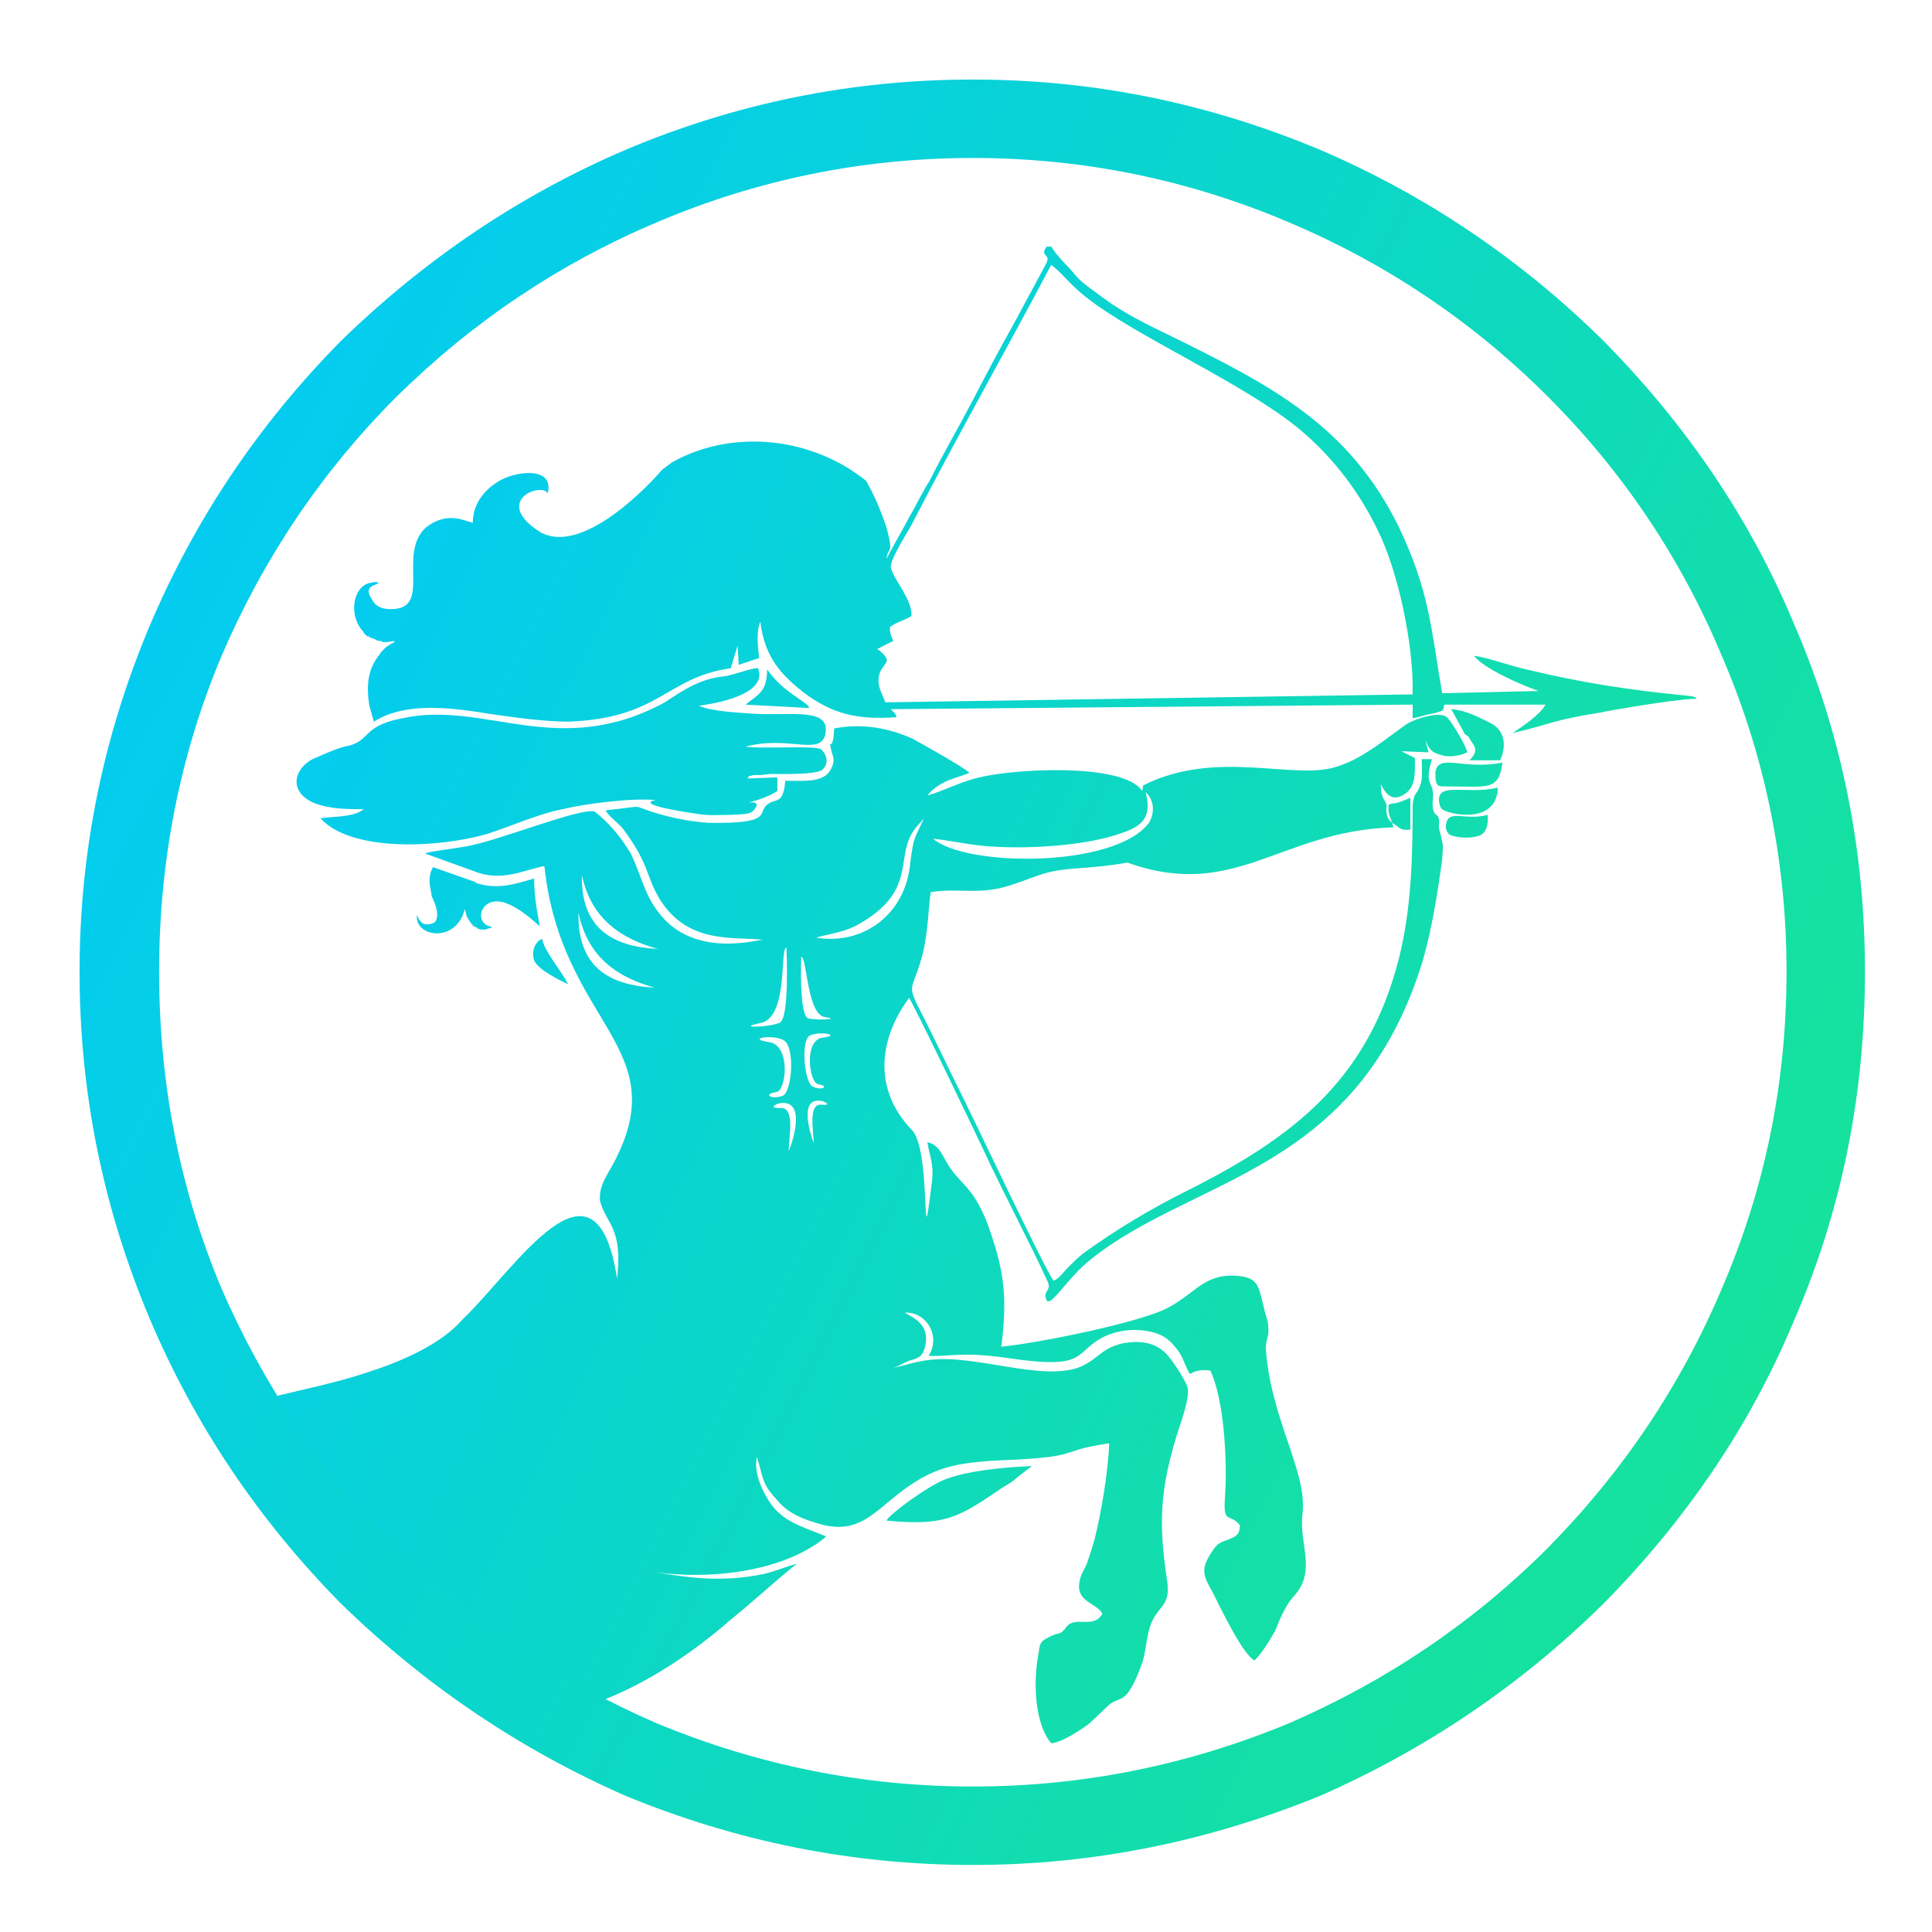
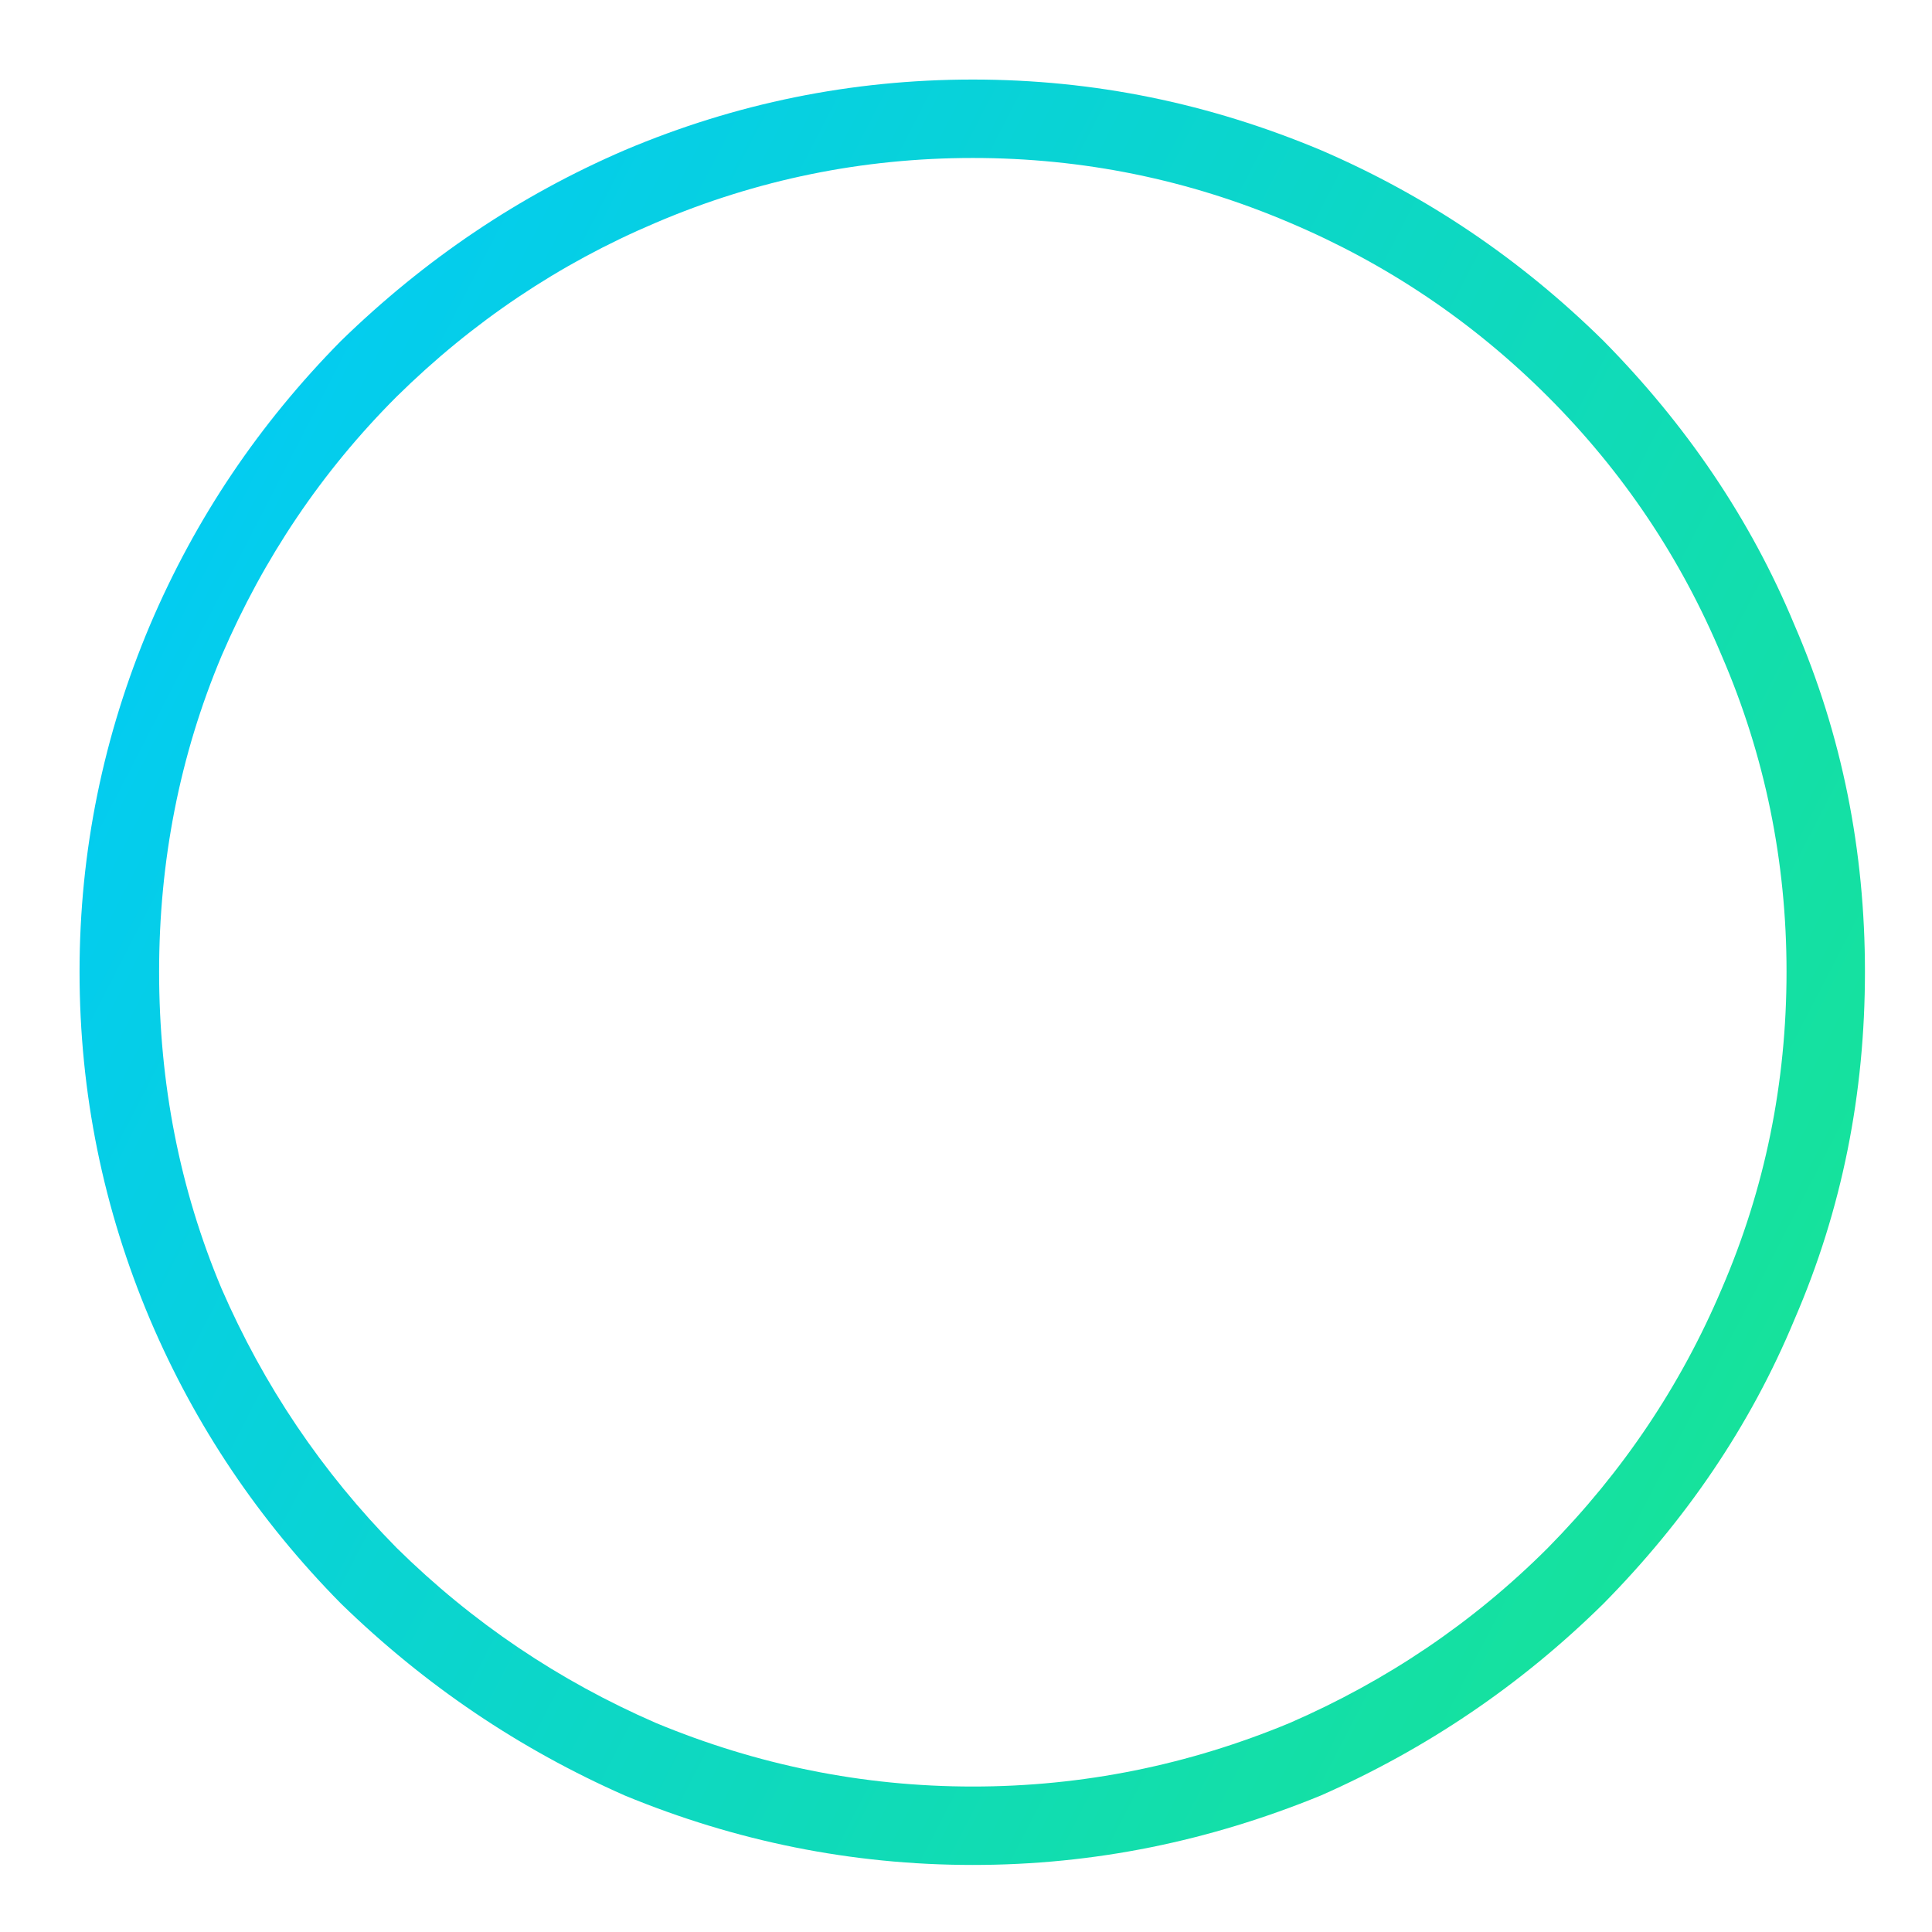
<svg xmlns="http://www.w3.org/2000/svg" xmlns:xlink="http://www.w3.org/1999/xlink" xml:space="preserve" width="698px" height="698px" version="1.1" style="shape-rendering:geometricPrecision; text-rendering:geometricPrecision; image-rendering:optimizeQuality; fill-rule:evenodd; clip-rule:evenodd" viewBox="3620 730 1700 100">
  <defs>
    <style type="text/css">
   
    .fil0 {fill:black}
    .fil1 {fill:url(#id0)}
    .fil2 {fill:url(#id1)}
    .fil4 {fill:url(#id2)}
    .fil3 {fill:url(#id3)}
   
  </style>
    <linearGradient id="id0" gradientUnits="userSpaceOnUse" x1="4584.37" y1="2393.24" x2="1661.63" y2="-552.582">
      <stop offset="0" style="stop-opacity:1; stop-color:#19E68D" />
      <stop offset="1" style="stop-opacity:1; stop-color:#18B4DE" />
    </linearGradient>
    <linearGradient id="id1" gradientUnits="userSpaceOnUse" xlink:href="#id0" x1="3169.11" y1="1927.43" x2="3076.91" y2="1573.29">
  </linearGradient>
    <linearGradient id="id2" gradientUnits="userSpaceOnUse" x1="5416.29" y1="1270.13" x2="3535.39" y2="300.759">
      <stop offset="0" style="stop-opacity:1; stop-color:#19E68D" />
      <stop offset="1" style="stop-opacity:1; stop-color:#00C8FF" />
    </linearGradient>
    <linearGradient id="id3" gradientUnits="userSpaceOnUse" xlink:href="#id2" x1="5247.22" y1="1198.16" x2="3689.78" y2="412.136">
  </linearGradient>
  </defs>
  <g id="Layer_x0020_1">
    <g id="_257755232">
      <g>
-         <path class="fil3" d="M4422 472c1,-14 -15,-31 -18,-42 -2,-6 13,-29 18,-38 38,-74 84,-155 123,-229 9,7 14,14 23,22 37,34 131,74 187,116 33,25 60,59 78,97 17,35 31,98 30,143l-464 7c-2,-6 -6,-12 -6,-19 0,-17 17,-14 -1,-28l14 -7c-2,-5 -3,-7 -3,-12 4,-4 13,-6 19,-10zm-328 967c-112,-65 -205,-158 -270,-269 39,-14 80,-19 121,-33 28,-9 63,-24 82,-46 47,-45 117,-158 136,-36 5,-45 -9,-47 -15,-68 -1,-11 3,-18 10,-30 59,-106 -44,-124 -59,-265 -19,4 -36,13 -58,6l-47 -17c4,-2 32,-5 40,-7 29,-6 96,-33 109,-30 12,9 23,22 32,37 8,16 11,32 21,47 31,48 92,28 96,29 -27,-3 -66,4 -91,-35 -13,-21 -9,-31 -33,-63 -4,-5 -13,-11 -15,-16 39,-4 19,-5 46,3 14,4 29,7 44,8 56,1 44,-8 51,-15 8,-8 15,1 17,-22 16,0 34,2 40,-10 5,-9 1,-12 0,-19 -2,-8 2,5 3,-17 25,-5 49,0 69,9 9,5 45,25 50,30 -8,4 -26,6 -37,20 14,-4 27,-11 42,-15 32,-9 131,-14 147,11l1 -5c66,-33 135,-3 172,-17 22,-7 44,-26 60,-37 8,-5 31,-12 36,-5 4,4 17,26 17,30 -6,3 -16,5 -24,2 -8,-2 -10,-6 -13,-13l3 11 -24 -1c4,2 2,1 6,3l6 3c0,13 1,24 -8,31 -11,8 -17,2 -22,-8 0,13 3,12 5,18 0,3 -1,8 2,13l3 3c7,4 6,7 16,6l0 -28c-19,8 -11,3 -19,6 -1,8 1,10 3,16l1 4c-100,3 -139,65 -234,31 -16,3 -31,4 -43,5 -31,2 -35,7 -60,15 -28,9 -45,2 -70,6 -2,11 -2,33 -7,54 -8,31 -14,26 -5,45 14,27 26,53 40,81 10,20 71,149 80,162 5,-2 9,-8 13,-12 4,-4 8,-8 13,-12 29,-21 59,-39 91,-55 94,-47 160,-98 187,-205 11,-44 12,-89 12,-134 1,-13 4,-9 7,-19 2,-6 1,-15 1,-22l9 0c-7,23 1,19 1,32 0,4 -1,7 0,12 1,6 4,4 5,8 1,5 -1,6 1,12 3,13 3,9 2,24 -4,30 -9,61 -17,89 -57,187 -201,190 -292,263 -23,18 -38,48 -40,33 -1,-5 5,-6 2,-13 -16,-35 -41,-82 -57,-117 -10,-21 -55,-115 -65,-133 -26,35 -33,80 3,117 17,20 7,127 17,45 2,-16 -2,-22 -4,-35 9,2 12,9 16,16 12,22 23,20 37,56 14,39 18,63 12,108 32,-3 126,-22 148,-35 24,-13 32,-31 63,-27 16,2 16,12 20,27 1,6 4,12 4,18 1,9 -3,11 -2,21 5,62 37,107 32,144 -3,26 13,50 -8,72 -7,8 -12,20 -16,30 -5,9 -12,20 -18,26 -10,-4 -31,-48 -37,-60 -8,-14 -11,-20 -1,-35 4,-6 5,-8 14,-11 7,-3 11,-4 11,-13 -10,-12 -15,1 -13,-27 2,-30 -1,-84 -13,-109 -8,-1 -13,0 -18,3 -6,-10 -5,-15 -14,-25 -6,-7 -12,-11 -25,-13 -12,-2 -24,0 -34,4 -31,14 -13,31 -87,20 -41,-6 -51,-1 -70,-2 11,-16 -1,-39 -21,-38 11,6 22,12 18,30 -2,8 -5,10 -13,12 -6,2 -11,6 -17,7 15,-3 23,-7 41,-8 42,-2 101,22 131,4 12,-7 15,-14 32,-18 17,-3 29,0 38,9 5,5 17,23 19,30 2,9 -6,31 -9,40 -15,49 -17,78 -9,130 3,21 -6,21 -13,35 -6,13 -5,28 -10,40 -13,35 -18,26 -28,34l-18 17c-7,5 -23,16 -33,17 -15,-18 -16,-55 -11,-80 1,-9 2,-10 10,-14 8,-4 9,-1 14,-8 8,-11 24,2 32,-12 -5,-10 -24,-10 -20,-29 1,-6 5,-11 7,-17 2,-6 4,-12 6,-19 6,-24 12,-59 13,-85 -48,7 -21,12 -96,15 -41,2 -59,7 -85,26 -27,20 -40,41 -77,29 -17,-5 -27,-11 -35,-21 -13,-14 -11,-18 -17,-37 -4,17 10,40 17,47 12,12 25,15 44,23 -39,33 -110,39 -159,30 36,6 65,11 104,3 9,-2 21,-7 29,-9 -21,17 -38,33 -59,50 -31,27 -69,53 -109,69 -23,10 -31,12 -59,14l0 0zm239 -598c9,-4 28,0 11,2 -17,2 -12,40 -4,41 11,2 2,6 -5,2 -7,-3 -11,-41 -2,-45zm-8 -69c0,0 -2,51 6,54 7,2 30,1 15,-1 -16,-2 -16,-54 -21,-53zm-13 -8c0,0 3,62 -6,66 -9,4 -41,5 -16,0 24,-6 16,-67 22,-66zm-3 81c-10,-5 -33,-1 -12,2 19,3 15,43 6,44 -13,2 -3,7 6,3 8,-4 11,-44 0,-49zm35 54c-21,-5 -12,26 -8,37 0,-10 -5,-34 6,-34 12,1 2,-3 2,-3zm-39 2c24,-5 14,30 9,42 0,-11 6,-39 -7,-38 -13,0 -2,-4 -2,-4zm-173 -201c-1,46 26,63 67,65 -33,-9 -59,-27 -67,-65zm-3 33c-1,47 26,64 67,66 -33,-9 -59,-27 -67,-66zm209 22c15,-4 26,-5 38,-12 49,-28 33,-56 46,-79 4,-7 8,-10 11,-14 -8,18 -9,15 -12,39 -4,46 -42,73 -83,66zm103 -87c19,2 33,6 54,7 32,2 82,-1 112,-12 18,-6 27,-14 21,-36 8,7 8,19 3,27 -30,40 -161,39 -190,14zm-486 -174l-1 0c-2,0 -3,-1 -5,-2 -1,0 -2,0 -2,-1l-2 0c0,0 0,-1 0,-1 0,0 0,0 0,0 0,0 -1,0 -1,0l-1 0c0,-1 -1,-1 -2,-2 -1,-1 -1,-2 -2,-3 -12,-13 -9,-38 6,-42 2,0 6,-2 8,0 -1,2 -14,2 -6,14 3,6 8,9 17,9 37,0 5,-49 31,-72 9,-7 19,-10 31,-7 3,1 7,2 10,3 0,-18 12,-30 22,-36 13,-9 50,-15 44,10 -6,-10 -49,7 -7,34 34,20 88,-32 107,-54 2,-2 4,-3 9,-7 51,-29 121,-24 171,16 7,12 13,26 18,41 7,26 1,16 0,28 1,-3 16,-29 19,-35 7,-12 12,-23 19,-34 12,-24 25,-46 37,-69 12,-23 24,-46 37,-69l28 -52c6,-11 -6,-6 1,-16l4 0c7,11 15,17 22,26 5,6 17,14 25,20 16,12 38,23 59,33 87,43 156,78 200,168 27,57 28,88 38,146l85 -2c-15,-5 -49,-20 -57,-31 14,2 32,9 46,12 50,12 90,18 140,23 9,1 8,1 10,3 -10,-1 -71,9 -85,12 -44,7 -42,10 -77,18 9,-6 24,-16 29,-25l-89 0c-2,5 2,5 -11,8 -6,1 -11,3 -17,4l0 -12 -459 4c3,4 3,2 5,7 -36,3 -58,-4 -81,-21 -19,-15 -35,-30 -39,-63 -4,10 -2,22 -1,32l-18 6 -1 -17 -6 20c-57,8 -62,44 -143,47 -21,0 -50,-4 -70,-7 -31,-5 -73,-11 -101,7l-4 -14c-3,-19 -1,-33 9,-45 1,-2 2,-3 4,-5 1,-1 2,-2 4,-3 1,-1 3,-2 5,-3l0 -1 -7 1c-1,0 -2,0 -3,0l-2 -1zm-15 148c-5,4 -11,5 -17,6 -8,1 -14,1 -21,2 27,30 104,26 146,14 22,-7 46,-18 67,-22 21,-5 61,-10 82,-8 -21,4 35,12 36,12 11,2 20,1 31,1 10,-1 19,1 22,-9 -2,-2 0,-1 -3,-2 -1,0 -3,0 -4,0 9,-2 19,-6 25,-10l0 -12 -26 1c0,-1 1,-2 1,-2l4 -1c1,0 4,0 5,0 4,0 7,-1 11,-1 8,0 40,1 45,-4 6,-6 3,-14 -2,-18 -8,-3 -51,0 -66,-2 37,-10 65,8 70,-10 6,-25 -29,-17 -63,-19 -14,-1 -37,-2 -48,-7 15,-2 61,-10 52,-33 -3,-1 -22,6 -29,7 -21,2 -35,11 -53,23 -94,51 -158,-2 -231,14 -37,7 -27,21 -51,25 -8,2 -21,8 -28,11 -20,11 -20,34 9,41 12,3 23,3 36,3zm460 626c52,5 64,-3 102,-29 5,-3 9,-5 13,-9l13 -10c-24,1 -57,4 -77,12 -15,6 -48,30 -51,36zm509 -692l3 2c4,8 11,11 1,21l27 0c6,-13 4,-27 -9,-33 -10,-5 -21,-11 -34,-12l12 22zm-14 46c34,0 44,4 47,-21 -35,7 -57,-9 -59,9 0,13 2,12 12,12zm-6 20c4,4 48,15 49,-19 -29,7 -57,-7 -51,16 2,4 1,2 2,3zm-613 -92l56 3c-1,-2 0,-1 -2,-3 -10,-8 -23,-14 -35,-31 0,20 -8,22 -19,31zm653 97c-18,5 -33,-4 -36,6 -2,5 0,9 2,11 4,3 18,4 24,2 8,-1 11,-9 10,-19zm-809 149c-7,-3 -27,-13 -30,-21 -2,-6 -1,-13 5,-18 0,0 1,0 2,-1 2,11 16,27 23,40zm-25 -51c-7,-6 -18,-16 -29,-20 -20,-8 -29,12 -18,19 2,1 4,1 5,2 -2,1 -4,1 -6,2 -4,0 -4,0 -7,-1 0,-1 0,-1 -1,-1 0,0 0,0 -1,0 0,-1 0,0 0,-1 -1,0 -1,0 -2,0 0,-1 0,-2 -1,-2 -1,-1 -2,-3 -4,-6 -1,-2 -1,-4 -2,-7l-2 5c1,-2 1,-3 2,-5 -8,31 -45,24 -42,5 1,2 1,5 6,8 3,1 8,0 10,-2 4,-6 0,-16 -3,-22l-1 -6c-2,-8 -1,-15 2,-20l37 13 1 1c19,6 34,1 51,-4 0,13 2,27 5,42z" />
-         <path class="fil4" d="M4476 1571c-107,0 -209,-21 -306,-61 -93,-41 -176,-97 -250,-169 -72,-73 -128,-156 -168,-250 -41,-97 -62,-199 -62,-306 0,-106 21,-208 62,-305 40,-94 96,-177 168,-250 74,-72 157,-128 250,-168 97,-41 199,-62 306,-62 107,0 208,21 306,62 93,40 176,96 249,168 72,73 129,156 168,250 42,97 62,199 62,305 0,107 -20,209 -62,306 -39,94 -96,177 -168,250 -73,72 -156,128 -249,169 -98,40 -199,61 -306,61zm0 -69c-97,0 -190,-19 -279,-56 -85,-37 -161,-88 -228,-154 -66,-67 -117,-143 -154,-228 -37,-88 -55,-181 -55,-279 0,-97 18,-190 55,-278 37,-86 88,-162 154,-228 67,-66 143,-117 228,-153 89,-38 182,-57 279,-57 97,0 190,19 279,57 85,36 161,87 227,153 66,66 117,142 153,228 38,88 57,181 57,278 0,98 -19,191 -57,279 -36,85 -87,161 -153,228 -66,66 -142,117 -227,154 -89,37 -182,56 -279,56z" />
+         <path class="fil4" d="M4476 1571c-107,0 -209,-21 -306,-61 -93,-41 -176,-97 -250,-169 -72,-73 -128,-156 -168,-250 -41,-97 -62,-199 -62,-306 0,-106 21,-208 62,-305 40,-94 96,-177 168,-250 74,-72 157,-128 250,-168 97,-41 199,-62 306,-62 107,0 208,21 306,62 93,40 176,96 249,168 72,73 129,156 168,250 42,97 62,199 62,305 0,107 -20,209 -62,306 -39,94 -96,177 -168,250 -73,72 -156,128 -249,169 -98,40 -199,61 -306,61zm0 -69c-97,0 -190,-19 -279,-56 -85,-37 -161,-88 -228,-154 -66,-67 -117,-143 -154,-228 -37,-88 -55,-181 -55,-279 0,-97 18,-190 55,-278 37,-86 88,-162 154,-228 67,-66 143,-117 228,-153 89,-38 182,-57 279,-57 97,0 190,19 279,57 85,36 161,87 227,153 66,66 117,142 153,228 38,88 57,181 57,278 0,98 -19,191 -57,279 -36,85 -87,161 -153,228 -66,66 -142,117 -227,154 -89,37 -182,56 -279,56" />
      </g>
    </g>
  </g>
</svg>